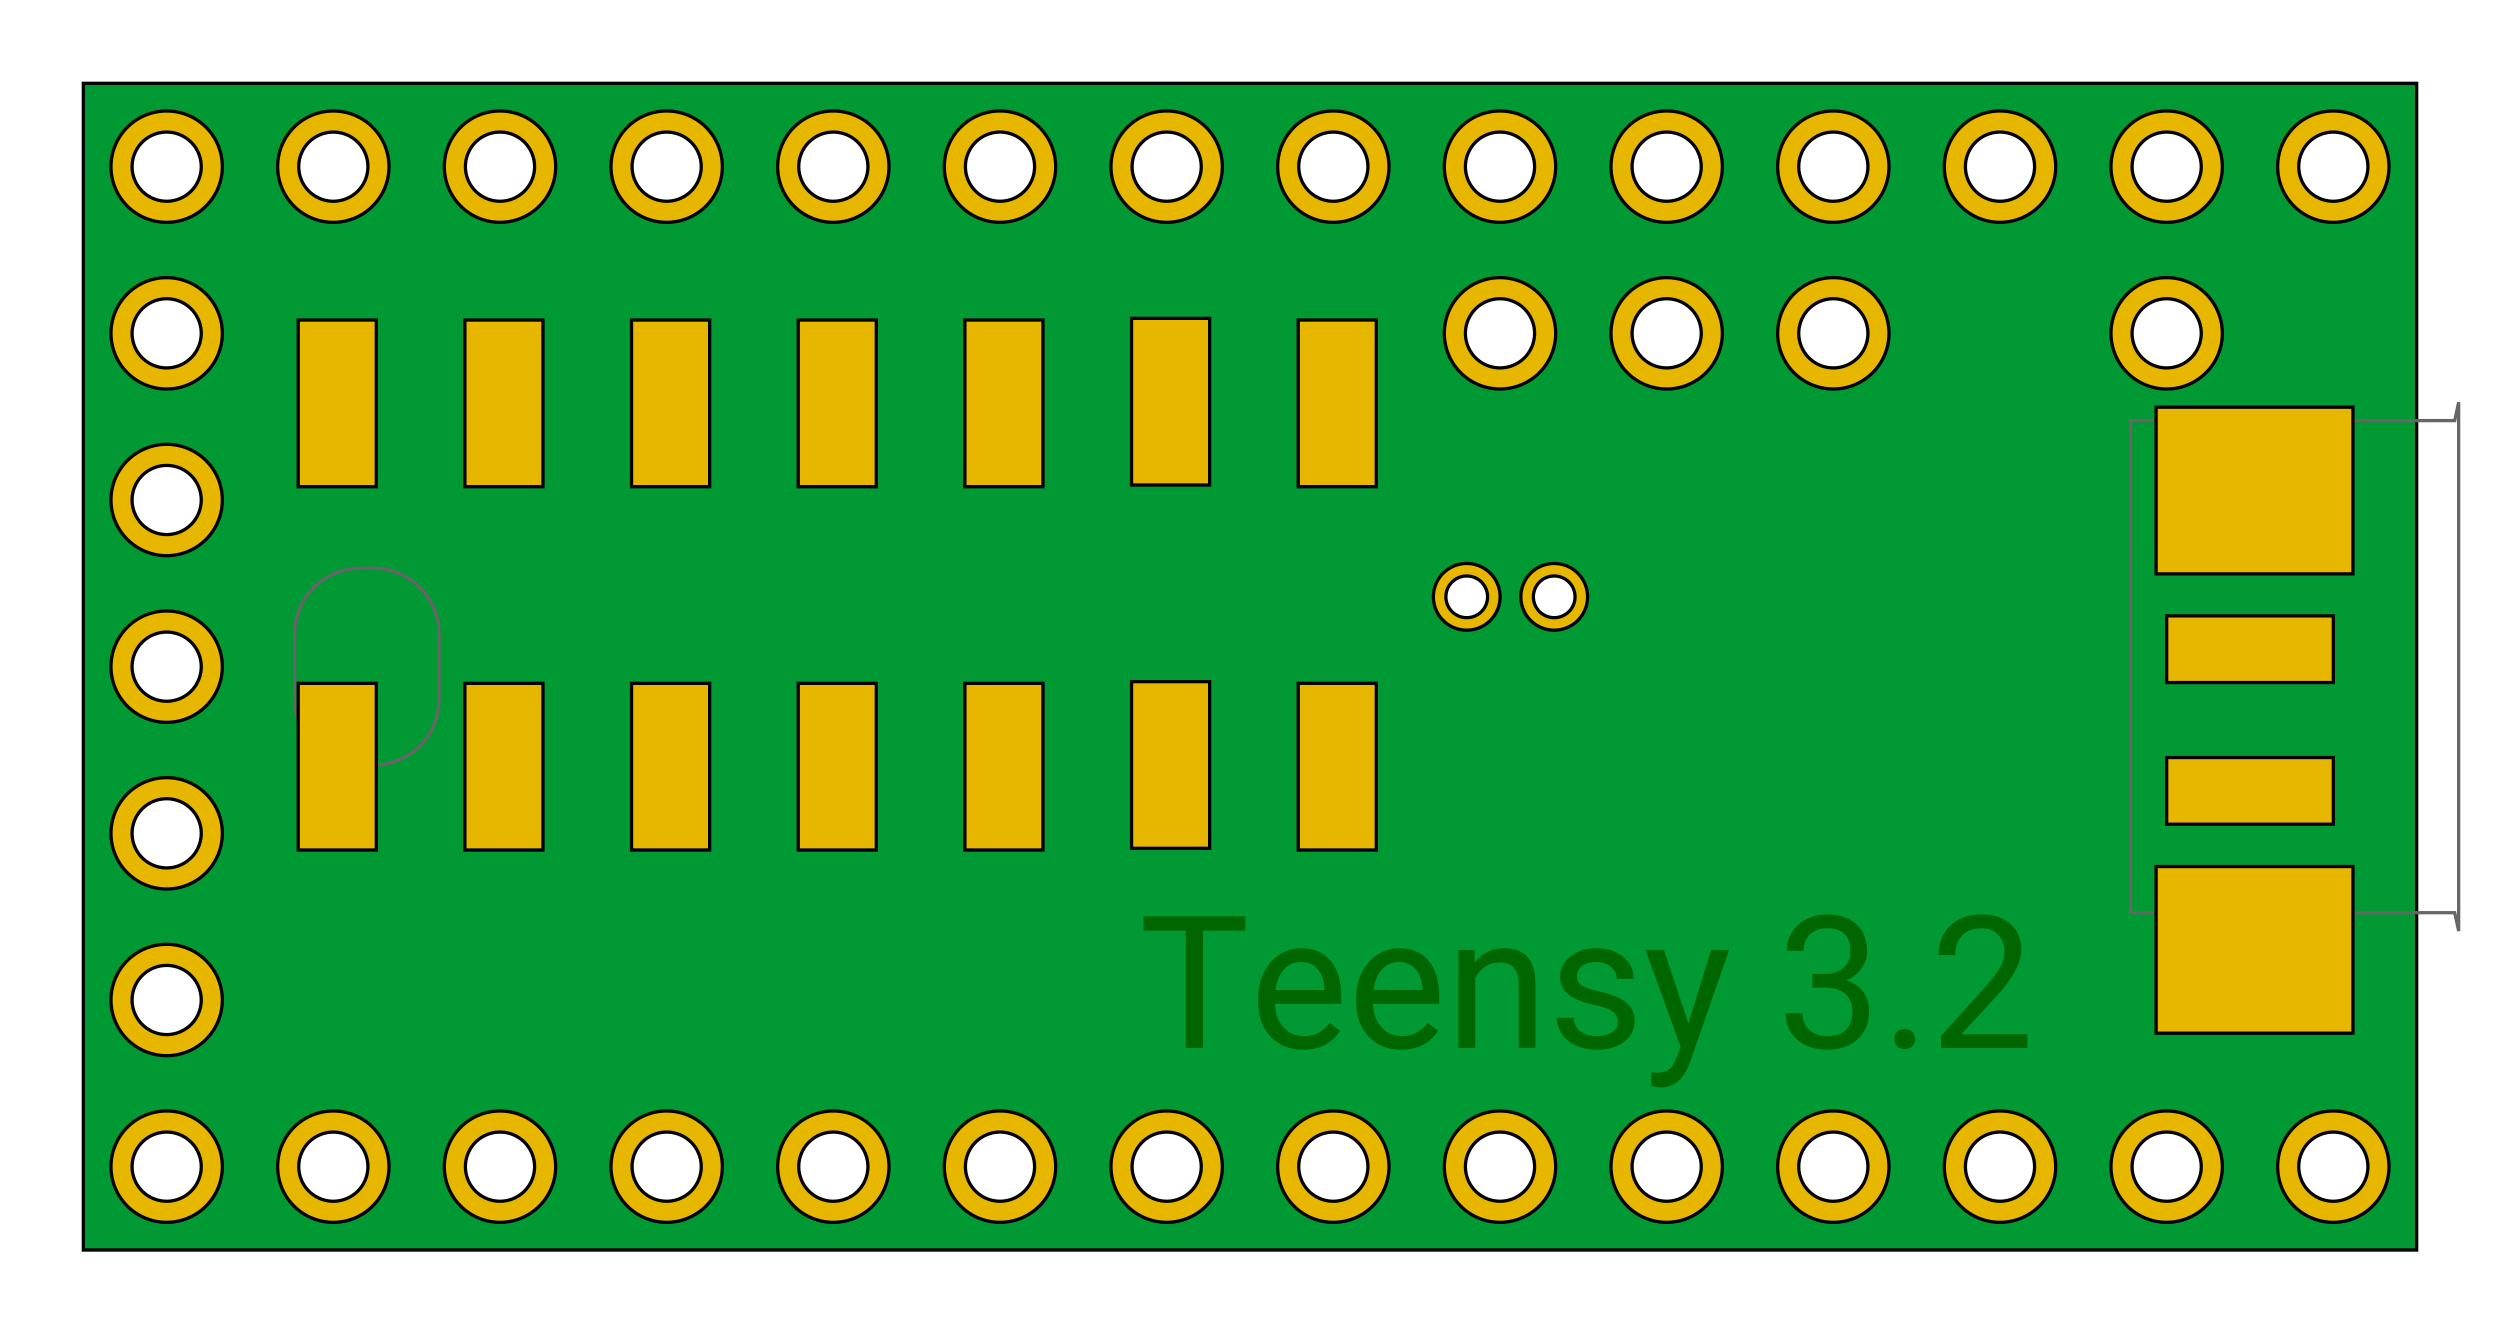
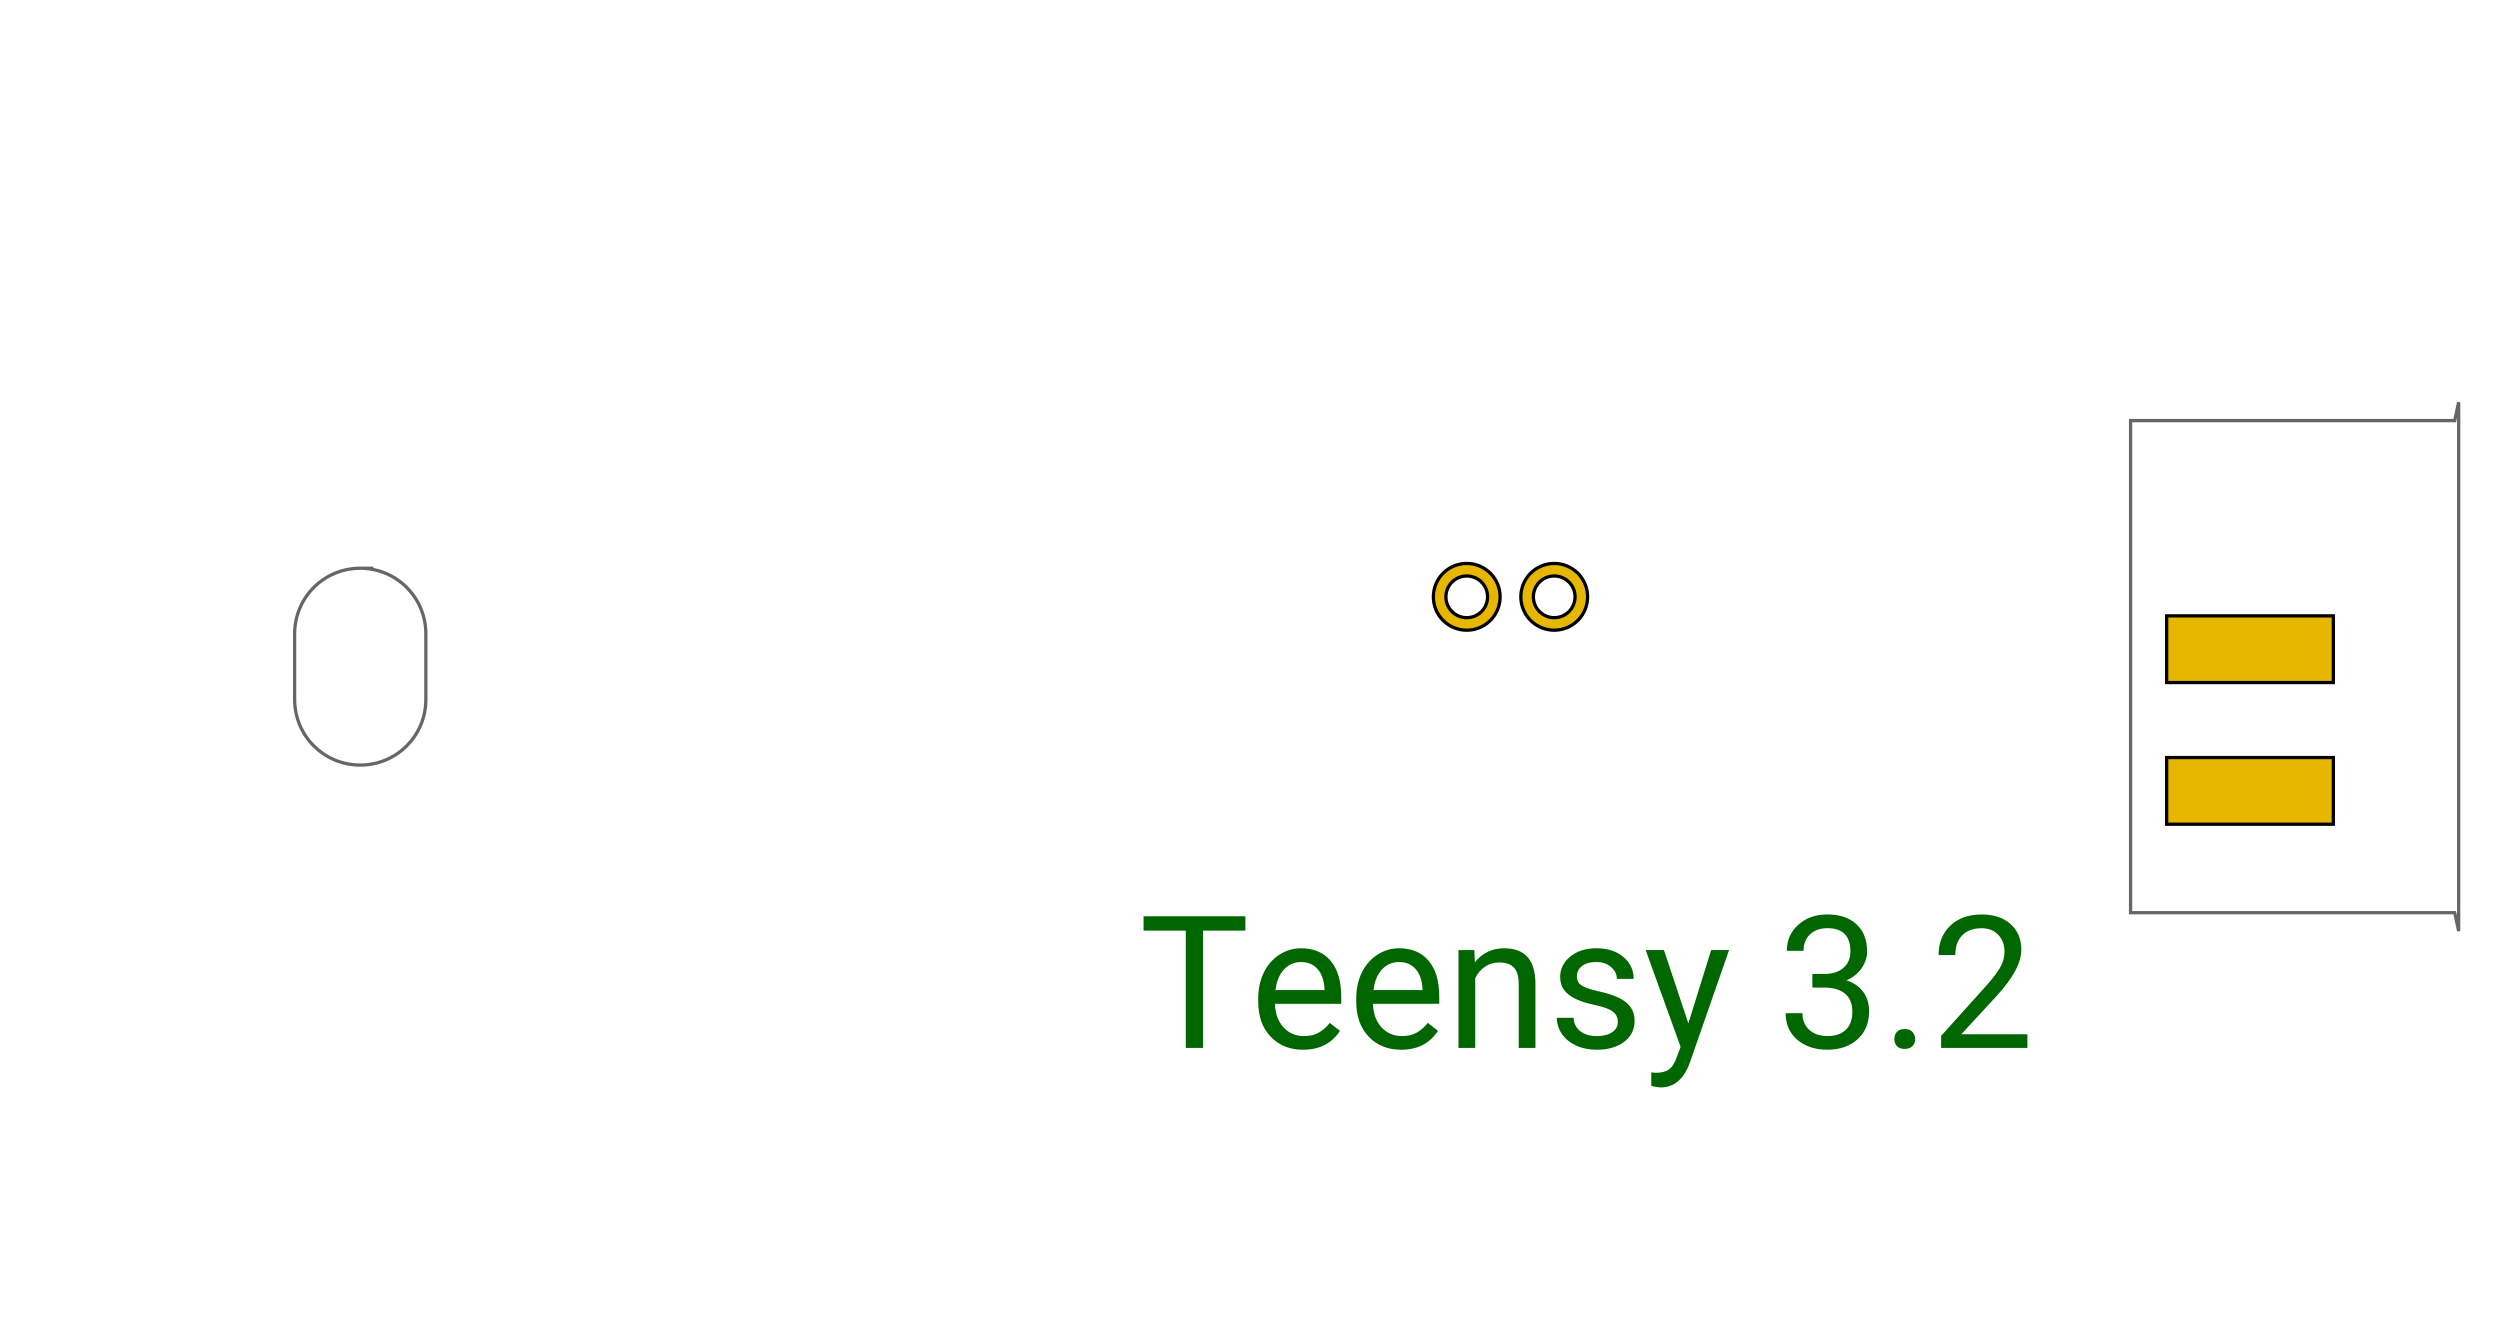
<svg xmlns="http://www.w3.org/2000/svg" xmlns:ns1="http://www.inkscape.org/namespaces/inkscape" xmlns:ns2="http://sodipodi.sourceforge.net/DTD/sodipodi-0.dtd" width="38.1mm" height="20.32mm" viewBox="0 0 135 72" id="svg2" version="1.1" ns1:version="0.91 r13725" ns2:docname="teensy-3.2-layout.inkscape.svg">
  <defs id="defs4" />
  <ns2:namedview id="base" pagecolor="#ffffff" bordercolor="#666666" borderopacity="1.0" ns1:pageopacity="0.0" ns1:pageshadow="2" ns1:zoom="8" ns1:cx="52.107984" ns1:cy="24.92736" ns1:document-units="mm" ns1:current-layer="layer1" showgrid="true" borderlayer="true" ns1:object-paths="true" ns1:object-nodes="true" ns1:snap-smooth-nodes="true" ns1:snap-bbox="true" ns1:snap-bbox-midpoints="false" ns1:snap-global="true" ns1:snap-nodes="false" ns1:snap-object-midpoints="true" ns1:snap-others="false" ns1:window-width="1920" ns1:window-height="1024" ns1:window-x="0" ns1:window-y="0" ns1:window-maximized="1">
    <ns1:grid type="xygrid" id="grid4136" spacingx="0.9" spacingy="0.9" empspacing="10" units="mm" />
  </ns2:namedview>
  <g ns1:label="Layer 1" ns1:groupmode="layer" id="layer1">
-     <path style="opacity:1;fill:#009933;fill-opacity:1;fill-rule:evenodd;stroke:#000000;stroke-width:0.177;stroke-linecap:butt;stroke-linejoin:miter;stroke-miterlimit:4;stroke-dasharray:none;stroke-dashoffset:0.709;stroke-opacity:1" d="m 130.5,4.5 0,63 -126,0 0,-63 126,0 z m -3.6,1.799 -1.801,0 -1.799,1.801 0,1.801 1.799,1.799 1.801,0 1.799,-1.799 0,-1.801 -1.799,-1.801 z m -9,0 -1.801,0 -1.799,1.801 0,1.801 1.799,1.799 1.801,0 1.799,-1.799 0,-1.801 -1.799,-1.801 z m -9,0 -1.801,0 -1.799,1.801 0,1.801 1.799,1.799 1.801,0 1.799,-1.799 0,-1.801 -1.799,-1.801 z m -9,0 -1.801,0 -1.799,1.801 0,1.801 1.799,1.799 1.801,0 1.799,-1.799 0,-1.801 -1.799,-1.801 z m -9,0 -1.801,0 -1.799,1.801 0,1.801 1.799,1.799 1.801,0 1.799,-1.799 0,-1.801 -1.799,-1.801 z m -9,0 -1.801,0 -1.799,1.801 0,1.801 1.799,1.799 1.801,0 1.799,-1.799 0,-1.801 -1.799,-1.801 z m -9,0 -1.801,0 -1.799,1.801 0,1.801 1.799,1.799 1.801,0 1.799,-1.799 0,-1.801 -1.799,-1.801 z m -9,0 -1.801,0 -1.799,1.801 0,1.801 1.799,1.799 1.801,0 1.799,-1.799 0,-1.801 -1.799,-1.801 z m -9,0 -1.801,0 -1.799,1.801 0,1.801 1.799,1.799 1.801,0 1.799,-1.799 0,-1.801 -1.799,-1.801 z m -9,0 -1.801,0 -1.799,1.801 0,1.801 1.799,1.799 1.801,0 1.799,-1.799 0,-1.801 -1.799,-1.801 z m -9,0 -1.801,0 -1.799,1.801 0,1.801 1.799,1.799 1.801,0 1.799,-1.799 0,-1.801 -1.799,-1.801 z m -9,0 -1.801,0 -1.799,1.801 0,1.801 1.799,1.799 1.801,0 1.799,-1.799 0,-1.801 -1.799,-1.801 z m -9,0 -1.801,0 -1.799,1.801 0,1.801 1.799,1.799 1.801,0 1.799,-1.799 0,-1.801 -1.799,-1.801 z m -9,0 -1.801,0 -1.799,1.801 0,1.801 1.799,1.799 1.801,0 1.799,-1.799 0,-1.801 -1.799,-1.801 z m 108,9 -1.801,0 -1.799,1.801 0,1.801 1.799,1.799 1.801,0 1.799,-1.799 0,-1.801 -1.799,-1.801 z m -18,0 -1.801,0 -1.799,1.801 0,1.801 1.799,1.799 1.801,0 1.799,-1.799 0,-1.801 -1.799,-1.801 z m -9,0 -1.801,0 -1.799,1.801 0,1.801 1.799,1.799 1.801,0 1.799,-1.799 0,-1.801 -1.799,-1.801 z m -9,0 -1.801,0 -1.799,1.801 0,1.801 1.799,1.799 1.801,0 1.799,-1.799 0,-1.801 -1.799,-1.801 z m -72,0 -1.801,0 -1.799,1.801 0,1.801 1.799,1.799 1.801,0 1.799,-1.799 0,-1.801 -1.799,-1.801 z m 0,9 -1.801,0 -1.799,1.801 0,1.801 1.799,1.799 1.801,0 1.799,-1.799 0,-1.801 -1.799,-1.801 z m 74.111,6.422 -1.416,0.709 0,1.594 1.416,0.709 1.24,-0.709 0,-1.594 -1.24,-0.709 z m -4.711,0 -1.418,0.709 0,1.594 1.418,0.709 1.238,-0.709 0,-1.594 -1.238,-0.709 z m -69.4,2.578 -1.801,0 -1.799,1.801 0,1.801 1.799,1.799 1.801,0 1.799,-1.799 0,-1.801 -1.799,-1.801 z m 0,9 -1.801,0 -1.799,1.801 0,1.801 1.799,1.799 1.801,0 1.799,-1.799 0,-1.801 -1.799,-1.801 z m 0,9 -1.801,0 -1.799,1.801 0,1.801 1.799,1.799 1.801,0 1.799,-1.799 0,-1.801 -1.799,-1.801 z m 117,9 -1.801,0 -1.799,1.801 0,1.801 1.799,1.799 1.801,0 1.799,-1.799 0,-1.801 -1.799,-1.801 z m -9,0 -1.801,0 -1.799,1.801 0,1.801 1.799,1.799 1.801,0 1.799,-1.799 0,-1.801 -1.799,-1.801 z m -9,0 -1.801,0 -1.799,1.801 0,1.801 1.799,1.799 1.801,0 1.799,-1.799 0,-1.801 -1.799,-1.801 z m -9,0 -1.801,0 -1.799,1.801 0,1.801 1.799,1.799 1.801,0 1.799,-1.799 0,-1.801 -1.799,-1.801 z m -9,0 -1.801,0 -1.799,1.801 0,1.801 1.799,1.799 1.801,0 1.799,-1.799 0,-1.801 -1.799,-1.801 z m -9,0 -1.801,0 -1.799,1.801 0,1.801 1.799,1.799 1.801,0 1.799,-1.799 0,-1.801 -1.799,-1.801 z m -9,0 -1.801,0 -1.799,1.801 0,1.801 1.799,1.799 1.801,0 1.799,-1.799 0,-1.801 -1.799,-1.801 z m -9,0 -1.801,0 -1.799,1.801 0,1.801 1.799,1.799 1.801,0 1.799,-1.799 0,-1.801 -1.799,-1.801 z m -9,0 -1.801,0 -1.799,1.801 0,1.801 1.799,1.799 1.801,0 1.799,-1.799 0,-1.801 -1.799,-1.801 z m -9,0 -1.801,0 -1.799,1.801 0,1.801 1.799,1.799 1.801,0 1.799,-1.799 0,-1.801 -1.799,-1.801 z m -9,0 -1.801,0 -1.799,1.801 0,1.801 1.799,1.799 1.801,0 1.799,-1.799 0,-1.801 -1.799,-1.801 z m -9,0 -1.801,0 -1.799,1.801 0,1.801 1.799,1.799 1.801,0 1.799,-1.799 0,-1.801 -1.799,-1.801 z m -9,0 -1.801,0 -1.799,1.801 0,1.801 1.799,1.799 1.801,0 1.799,-1.799 0,-1.801 -1.799,-1.801 z m -9,0 -1.801,0 -1.799,1.801 0,1.801 1.799,1.799 1.801,0 1.799,-1.799 0,-1.801 -1.799,-1.801 z" id="rect4138" ns1:connector-curvature="0" />
-     <path id="rect4650" style="opacity:1;fill:none;fill-opacity:1;fill-rule:evenodd;stroke:#666666;stroke-width:0.177;stroke-linecap:butt;stroke-linejoin:miter;stroke-miterlimit:4;stroke-dasharray:none;stroke-dashoffset:0;stroke-opacity:1" d="m 132.768,21.72 -0.213,0.992 -17.504,0 0,26.575 17.504,0 0.213,0.992 z m -112.606,8.965 -0.709,0 c -1.963,0 -3.543,1.58 -3.543,3.543 l 0,3.543 c 0,1.963 1.58,3.543 3.543,3.543 l 0.709,0 c 1.963,0 3.543,-1.58 3.543,-3.543 l 0,-3.543 c 0,-1.963 -1.58,-3.543 -3.543,-3.543 z" />
-     <path id="rect4653-5-5" style="opacity:1;fill:#e7b700;fill-opacity:1;fill-rule:evenodd;stroke:#000000;stroke-width:0.177;stroke-linecap:butt;stroke-linejoin:miter;stroke-miterlimit:4;stroke-dasharray:none;stroke-dashoffset:0;stroke-opacity:1" d="m 74.321,36.899 -4.217,0 0,9 4.217,0 z m 0,-19.618 -4.217,0 0,9 4.217,0 z m -9,19.528 -4.217,0 0,9 4.217,0 z m 0,-19.618 -4.217,0 0,9 4.217,0 z m -9,19.709 -4.217,0 0,9 4.217,0 z m 0,-19.618 -4.217,0 0,9 4.217,0 z m -9,19.618 -4.217,0 0,9 4.217,0 z m 0,-19.618 -4.217,0 0,9 4.217,0 z m -9,19.618 -4.217,0 0,9 4.217,0 z m 0,-19.618 -4.217,0 0,9 4.217,0 z m -9,19.618 -4.217,0 0,9 4.217,0 z m 0,-19.618 -4.217,0 0,9 4.217,0 z m -9,19.618 -4.217,0 0,9 4.217,0 z m 0,-19.618 -4.217,0 0,9 4.217,0 z" ns1:connector-curvature="0" ns2:nodetypes="cccccccccccccccccccccccccccccccccccccccccccccccccccccccccccccccccccccc" />
+     <path id="rect4650" style="opacity:1;fill:none;fill-opacity:1;fill-rule:evenodd;stroke:#666666;stroke-width:0.177;stroke-linecap:butt;stroke-linejoin:miter;stroke-miterlimit:4;stroke-dasharray:none;stroke-dashoffset:0;stroke-opacity:1" d="m 132.768,21.72 -0.213,0.992 -17.504,0 0,26.575 17.504,0 0.213,0.992 z m -112.606,8.965 -0.709,0 c -1.963,0 -3.543,1.58 -3.543,3.543 l 0,3.543 c 0,1.963 1.58,3.543 3.543,3.543 c 1.963,0 3.543,-1.58 3.543,-3.543 l 0,-3.543 c 0,-1.963 -1.58,-3.543 -3.543,-3.543 z" />
    <path id="path4719-3" style="opacity:1;fill:#e7b700;fill-opacity:1;fill-rule:evenodd;stroke:#000000;stroke-width:0.177;stroke-linecap:butt;stroke-linejoin:miter;stroke-miterlimit:4;stroke-dasharray:none;stroke-dashoffset:0;stroke-opacity:1" d="m 79.204,30.428 a 1.8,1.8 0 0 1 1.801,1.801 1.8,1.8 0 0 1 -1.801,1.801 1.8,1.8 0 0 1 -1.801,-1.801 1.8,1.8 0 0 1 1.801,-1.801 z m 0,0.676 a 1.125,1.125 0 0 0 -1.125,1.125 1.125,1.125 0 0 0 1.125,1.125 1.125,1.125 0 0 0 1.125,-1.125 1.125,1.125 0 0 0 -1.125,-1.125 z m 4.724,-0.676 a 1.8,1.8 0 0 1 1.801,1.801 1.8,1.8 0 0 1 -1.801,1.801 1.8,1.8 0 0 1 -1.801,-1.801 1.8,1.8 0 0 1 1.801,-1.801 z m 0,0.676 a 1.125,1.125 0 0 0 -1.125,1.125 1.125,1.125 0 0 0 1.125,1.125 1.125,1.125 0 0 0 1.125,-1.125 1.125,1.125 0 0 0 -1.125,-1.125 z" ns1:connector-curvature="0" />
    <path id="rect4775-4" style="opacity:1;fill:#e7b700;fill-opacity:1;fill-rule:evenodd;stroke:#000000;stroke-width:0.177;stroke-linecap:butt;stroke-linejoin:miter;stroke-miterlimit:4;stroke-dasharray:none;stroke-dashoffset:0;stroke-opacity:1" d="m 126,33.257 -9,0 0,3.6 9,0 z m 0,7.65 -9,0 0,3.6 9,0 z" ns1:connector-curvature="0" />
    <path id="path4818" style="font-style:normal;font-variant:normal;font-weight:normal;font-stretch:normal;font-size:10px;line-height:125%;font-family:Roboto;-inkscape-font-specification:Roboto;text-align:start;letter-spacing:0px;word-spacing:0px;text-anchor:start;fill:#006600;fill-opacity:1;stroke:none;stroke-width:1px;stroke-linecap:butt;stroke-linejoin:miter;stroke-opacity:1" d="m 109.478,56.588 -4.658,0 0,-0.649 2.461,-2.734 q 0.547,-0.62 0.752,-1.006 0.21,-0.391 0.21,-0.806 0,-0.557 -0.337,-0.913 -0.337,-0.356 -0.898,-0.356 -0.674,0 -1.05,0.386 -0.371,0.381 -0.371,1.064 l -0.903,0 q 0,-0.981 0.63,-1.587 0.635,-0.605 1.694,-0.605 0.991,0 1.567,0.522 0.576,0.518 0.576,1.382 0,1.05 -1.338,2.5 l -1.904,2.065 3.569,0 0,0.737 z m -7.183,-0.474 q 0,-0.234 0.137,-0.391 0.142,-0.156 0.42,-0.156 0.278,0 0.42,0.156 0.146,0.156 0.146,0.391 0,0.225 -0.146,0.376 -0.142,0.151 -0.42,0.151 -0.278,0 -0.42,-0.151 -0.137,-0.151 -0.137,-0.376 z m -4.424,-3.521 0.679,0 q 0.64,-0.01 1.006,-0.337 0.366,-0.327 0.366,-0.884 0,-1.25 -1.245,-1.25 -0.586,0 -0.938,0.337 -0.347,0.332 -0.347,0.884 l -0.903,0 q 0,-0.845 0.615,-1.401 0.62,-0.562 1.572,-0.562 1.006,0 1.577,0.532 0.571,0.532 0.571,1.479 0,0.464 -0.303,0.898 -0.298,0.435 -0.815,0.649 0.586,0.186 0.903,0.615 0.322,0.43 0.322,1.05 0,0.957 -0.625,1.519 -0.625,0.562 -1.626,0.562 -1.001,0 -1.631,-0.542 -0.625,-0.542 -0.625,-1.431 l 0.908,0 q 0,0.562 0.366,0.898 0.366,0.337 0.981,0.337 0.654,0 1.001,-0.342 0.347,-0.342 0.347,-0.981 0,-0.62 -0.381,-0.952 -0.381,-0.332 -1.099,-0.342 l -0.679,0 0,-0.737 z m -6.699,2.671 1.23,-3.96 0.967,0 -2.124,6.099 q -0.493,1.318 -1.567,1.318 l -0.171,-0.015 -0.337,-0.063 0,-0.732 0.244,0.02 q 0.459,0 0.713,-0.186 0.259,-0.186 0.425,-0.679 l 0.2,-0.537 -1.885,-5.225 0.986,0 1.318,3.96 z m -3.809,-0.078 q 0,-0.366 -0.278,-0.566 -0.273,-0.205 -0.962,-0.352 -0.684,-0.146 -1.089,-0.352 -0.4,-0.205 -0.596,-0.488 -0.19,-0.283 -0.19,-0.674 0,-0.649 0.547,-1.099 0.552,-0.449 1.406,-0.449 0.898,0 1.455,0.464 0.562,0.464 0.562,1.187 l -0.908,0 q 0,-0.371 -0.317,-0.64 -0.312,-0.269 -0.791,-0.269 -0.493,0 -0.771,0.215 -0.278,0.215 -0.278,0.562 0,0.327 0.259,0.493 0.259,0.166 0.933,0.317 0.679,0.151 1.099,0.361 0.42,0.21 0.62,0.508 0.205,0.293 0.205,0.718 0,0.708 -0.566,1.138 -0.566,0.425 -1.47,0.425 -0.635,0 -1.123,-0.225 -0.488,-0.225 -0.767,-0.625 -0.273,-0.405 -0.273,-0.874 l 0.903,0 q 0.024,0.454 0.361,0.723 0.342,0.264 0.898,0.264 0.513,0 0.82,-0.205 0.312,-0.21 0.312,-0.557 z m -7.749,-3.882 0.029,0.664 q 0.605,-0.762 1.582,-0.762 1.675,0 1.689,1.89 l 0,3.491 -0.903,0 0,-3.496 q -0.005,-0.571 -0.264,-0.845 -0.254,-0.273 -0.796,-0.273 -0.439,0 -0.771,0.234 -0.332,0.234 -0.518,0.615 l 0,3.765 -0.903,0 0,-5.283 0.854,0 z m -3.955,5.381 q -1.074,0 -1.748,-0.703 -0.674,-0.708 -0.674,-1.89 l 0,-0.166 q 0,-0.786 0.298,-1.401 0.303,-0.62 0.84,-0.967 0.542,-0.352 1.172,-0.352 1.03,0 1.602,0.679 0.571,0.679 0.571,1.943 l 0,0.376 -3.579,0 q 0.02,0.781 0.454,1.265 0.439,0.479 1.113,0.479 0.479,0 0.811,-0.195 0.332,-0.195 0.581,-0.518 l 0.552,0.43 q -0.664,1.021 -1.992,1.021 z m -0.112,-4.736 q -0.547,0 -0.918,0.4 -0.371,0.396 -0.459,1.113 l 2.646,0 0,-0.068 q -0.039,-0.688 -0.371,-1.064 -0.332,-0.381 -0.898,-0.381 z M 70.366,56.686 q -1.074,0 -1.748,-0.703 -0.674,-0.708 -0.674,-1.89 l 0,-0.166 q 0,-0.786 0.298,-1.401 0.303,-0.62 0.84,-0.967 0.542,-0.352 1.172,-0.352 1.03,0 1.602,0.679 0.571,0.679 0.571,1.943 l 0,0.376 -3.579,0 q 0.02,0.781 0.454,1.265 0.439,0.479 1.113,0.479 0.479,0 0.811,-0.195 0.332,-0.195 0.581,-0.518 l 0.552,0.43 Q 71.695,56.686 70.366,56.686 Z m -0.112,-4.736 q -0.547,0 -0.918,0.4 -0.371,0.396 -0.459,1.113 l 2.646,0 0,-0.068 q -0.039,-0.688 -0.371,-1.064 -0.332,-0.381 -0.898,-0.381 z m -3.003,-1.699 -2.285,0 0,6.338 -0.933,0 0,-6.338 -2.28,0 0,-0.771 5.498,0 0,0.771 z" />
-     <path id="rect4830-4" style="opacity:1;fill:#e7b700;fill-opacity:1;fill-rule:evenodd;stroke:#000000;stroke-width:0.177;stroke-linecap:butt;stroke-linejoin:miter;stroke-miterlimit:4;stroke-dasharray:none;stroke-dashoffset:0;stroke-opacity:1" d="m 116.43,21.989 10.63,0 0,9 -10.63,0 z m 1e-5,24.803 10.63,0 0,9 -10.63,0 z" ns1:connector-curvature="0" />
-     <path id="path4943-62" style="opacity:1;fill:#e7b700;fill-opacity:1;fill-rule:evenodd;stroke:#000000;stroke-width:0.177;stroke-linecap:butt;stroke-linejoin:miter;stroke-miterlimit:4;stroke-dasharray:none;stroke-dashoffset:0;stroke-opacity:1" d="m 126,59.994 a 3.005,3.005 0 0 0 -3.006,3.006 3.005,3.005 0 0 0 3.006,3.006 3.005,3.005 0 0 0 3.006,-3.006 3.005,3.005 0 0 0 -3.006,-3.006 z m 0,1.139 a 1.867,1.867 0 0 1 1.867,1.867 1.867,1.867 0 0 1 -1.867,1.867 1.867,1.867 0 0 1 -1.867,-1.867 1.867,1.867 0 0 1 1.867,-1.867 z m -9,-1.139 a 3.005,3.005 0 0 0 -3.006,3.006 3.005,3.005 0 0 0 3.006,3.006 3.005,3.005 0 0 0 3.006,-3.006 3.005,3.005 0 0 0 -3.006,-3.006 z m 0,1.139 a 1.867,1.867 0 0 1 1.867,1.867 1.867,1.867 0 0 1 -1.867,1.867 1.867,1.867 0 0 1 -1.867,-1.867 1.867,1.867 0 0 1 1.867,-1.867 z m -9,-1.139 a 3.005,3.005 0 0 0 -3.006,3.006 3.005,3.005 0 0 0 3.006,3.006 3.005,3.005 0 0 0 3.006,-3.006 3.005,3.005 0 0 0 -3.006,-3.006 z m 0,1.139 a 1.867,1.867 0 0 1 1.867,1.867 1.867,1.867 0 0 1 -1.867,1.867 1.867,1.867 0 0 1 -1.867,-1.867 1.867,1.867 0 0 1 1.867,-1.867 z m -9,-1.139 a 3.005,3.005 0 0 0 -3.006,3.006 3.005,3.005 0 0 0 3.006,3.006 3.005,3.005 0 0 0 3.006,-3.006 3.005,3.005 0 0 0 -3.006,-3.006 z m 0,1.139 a 1.867,1.867 0 0 1 1.867,1.867 1.867,1.867 0 0 1 -1.867,1.867 1.867,1.867 0 0 1 -1.867,-1.867 1.867,1.867 0 0 1 1.867,-1.867 z m -9,-1.139 a 3.005,3.005 0 0 0 -3.006,3.006 3.005,3.005 0 0 0 3.006,3.006 3.005,3.005 0 0 0 3.006,-3.006 3.005,3.005 0 0 0 -3.006,-3.006 z m 0,1.139 a 1.867,1.867 0 0 1 1.867,1.867 1.867,1.867 0 0 1 -1.867,1.867 1.867,1.867 0 0 1 -1.867,-1.867 1.867,1.867 0 0 1 1.867,-1.867 z m -9,-1.139 a 3.005,3.005 0 0 0 -3.006,3.006 3.005,3.005 0 0 0 3.006,3.006 3.005,3.005 0 0 0 3.006,-3.006 3.005,3.005 0 0 0 -3.006,-3.006 z m 0,1.139 a 1.867,1.867 0 0 1 1.867,1.867 1.867,1.867 0 0 1 -1.867,1.867 1.867,1.867 0 0 1 -1.867,-1.867 1.867,1.867 0 0 1 1.867,-1.867 z m -9,-1.139 a 3.005,3.005 0 0 0 -3.006,3.006 3.005,3.005 0 0 0 3.006,3.006 3.005,3.005 0 0 0 3.006,-3.006 3.005,3.005 0 0 0 -3.006,-3.006 z m 0,1.139 a 1.867,1.867 0 0 1 1.867,1.867 1.867,1.867 0 0 1 -1.867,1.867 1.867,1.867 0 0 1 -1.867,-1.867 1.867,1.867 0 0 1 1.867,-1.867 z m -9,-1.139 a 3.005,3.005 0 0 0 -3.006,3.006 3.005,3.005 0 0 0 3.006,3.006 3.005,3.005 0 0 0 3.006,-3.006 3.005,3.005 0 0 0 -3.006,-3.006 z m 0,1.139 a 1.867,1.867 0 0 1 1.867,1.867 1.867,1.867 0 0 1 -1.867,1.867 1.867,1.867 0 0 1 -1.867,-1.867 1.867,1.867 0 0 1 1.867,-1.867 z m -9,-1.139 a 3.005,3.005 0 0 0 -3.006,3.006 3.005,3.005 0 0 0 3.006,3.006 3.005,3.005 0 0 0 3.006,-3.006 3.005,3.005 0 0 0 -3.006,-3.006 z m 0,1.139 a 1.867,1.867 0 0 1 1.867,1.867 1.867,1.867 0 0 1 -1.867,1.867 1.867,1.867 0 0 1 -1.867,-1.867 1.867,1.867 0 0 1 1.867,-1.867 z m -9,-1.139 a 3.005,3.005 0 0 0 -3.006,3.006 3.005,3.005 0 0 0 3.006,3.006 3.005,3.005 0 0 0 3.006,-3.006 3.005,3.005 0 0 0 -3.006,-3.006 z m 0,1.139 a 1.867,1.867 0 0 1 1.867,1.867 1.867,1.867 0 0 1 -1.867,1.867 1.867,1.867 0 0 1 -1.867,-1.867 1.867,1.867 0 0 1 1.867,-1.867 z m -9,-1.139 a 3.005,3.005 0 0 0 -3.006,3.006 3.005,3.005 0 0 0 3.006,3.006 3.005,3.005 0 0 0 3.006,-3.006 3.005,3.005 0 0 0 -3.006,-3.006 z m 0,1.139 a 1.867,1.867 0 0 1 1.867,1.867 1.867,1.867 0 0 1 -1.867,1.867 1.867,1.867 0 0 1 -1.867,-1.867 1.867,1.867 0 0 1 1.867,-1.867 z m -9,-1.139 a 3.005,3.005 0 0 0 -3.006,3.006 3.005,3.005 0 0 0 3.006,3.006 3.005,3.005 0 0 0 3.006,-3.006 3.005,3.005 0 0 0 -3.006,-3.006 z m 0,1.139 a 1.867,1.867 0 0 1 1.867,1.867 1.867,1.867 0 0 1 -1.867,1.867 1.867,1.867 0 0 1 -1.867,-1.867 1.867,1.867 0 0 1 1.867,-1.867 z m -9,-1.139 a 3.005,3.005 0 0 0 -3.006,3.006 3.005,3.005 0 0 0 3.006,3.006 3.005,3.005 0 0 0 3.006,-3.006 3.005,3.005 0 0 0 -3.006,-3.006 z m 0,1.139 a 1.867,1.867 0 0 1 1.867,1.867 1.867,1.867 0 0 1 -1.867,1.867 1.867,1.867 0 0 1 -1.867,-1.867 1.867,1.867 0 0 1 1.867,-1.867 z M 9,59.994 a 3.005,3.005 0 0 0 -3.006,3.006 3.005,3.005 0 0 0 3.006,3.006 3.005,3.005 0 0 0 3.006,-3.006 3.005,3.005 0 0 0 -3.006,-3.006 z m 0,1.139 a 1.867,1.867 0 0 1 1.867,1.867 1.867,1.867 0 0 1 -1.867,1.867 1.867,1.867 0 0 1 -1.867,-1.867 1.867,1.867 0 0 1 1.867,-1.867 z m 0,-10.139 a 3.005,3.005 0 0 0 -3.006,3.006 3.005,3.005 0 0 0 3.006,3.006 3.005,3.005 0 0 0 3.006,-3.006 3.005,3.005 0 0 0 -3.006,-3.006 z m 0,1.139 a 1.867,1.867 0 0 1 1.867,1.867 1.867,1.867 0 0 1 -1.867,1.867 1.867,1.867 0 0 1 -1.867,-1.867 1.867,1.867 0 0 1 1.867,-1.867 z m 0,-10.139 a 3.005,3.005 0 0 0 -3.006,3.006 3.005,3.005 0 0 0 3.006,3.006 3.005,3.005 0 0 0 3.006,-3.006 3.005,3.005 0 0 0 -3.006,-3.006 z m 0,1.139 a 1.867,1.867 0 0 1 1.867,1.867 1.867,1.867 0 0 1 -1.867,1.867 1.867,1.867 0 0 1 -1.867,-1.867 1.867,1.867 0 0 1 1.867,-1.867 z m 0,-10.139 a 3.005,3.005 0 0 0 -3.006,3.006 3.005,3.005 0 0 0 3.006,3.006 3.005,3.005 0 0 0 3.006,-3.006 3.005,3.005 0 0 0 -3.006,-3.006 z m 0,1.139 a 1.867,1.867 0 0 1 1.867,1.867 1.867,1.867 0 0 1 -1.867,1.867 1.867,1.867 0 0 1 -1.867,-1.867 1.867,1.867 0 0 1 1.867,-1.867 z m 0,-10.139 a 3.005,3.005 0 0 0 -3.006,3.006 3.005,3.005 0 0 0 3.006,3.006 3.005,3.005 0 0 0 3.006,-3.006 3.005,3.005 0 0 0 -3.006,-3.006 z m 0,1.139 a 1.867,1.867 0 0 1 1.867,1.867 1.867,1.867 0 0 1 -1.867,1.867 1.867,1.867 0 0 1 -1.867,-1.867 1.867,1.867 0 0 1 1.867,-1.867 z m 0,-10.139 a 3.005,3.005 0 0 0 -3.006,3.006 3.005,3.005 0 0 0 3.006,3.006 3.005,3.005 0 0 0 3.006,-3.006 3.005,3.005 0 0 0 -3.006,-3.006 z m 0,1.139 a 1.867,1.867 0 0 1 1.867,1.867 1.867,1.867 0 0 1 -1.867,1.867 1.867,1.867 0 0 1 -1.867,-1.867 1.867,1.867 0 0 1 1.867,-1.867 z M 81,14.994 a 3.005,3.005 0 0 0 -3.006,3.006 3.005,3.005 0 0 0 3.006,3.006 3.005,3.005 0 0 0 3.006,-3.006 3.005,3.005 0 0 0 -3.006,-3.006 z m 0,1.139 a 1.867,1.867 0 0 1 1.867,1.867 1.867,1.867 0 0 1 -1.867,1.867 1.867,1.867 0 0 1 -1.867,-1.867 1.867,1.867 0 0 1 1.867,-1.867 z m 9,-1.139 a 3.005,3.005 0 0 0 -3.006,3.006 3.005,3.005 0 0 0 3.006,3.006 3.005,3.005 0 0 0 3.006,-3.006 3.005,3.005 0 0 0 -3.006,-3.006 z m 0,1.139 a 1.867,1.867 0 0 1 1.867,1.867 1.867,1.867 0 0 1 -1.867,1.867 1.867,1.867 0 0 1 -1.867,-1.867 1.867,1.867 0 0 1 1.867,-1.867 z m 9,-1.139 a 3.005,3.005 0 0 0 -3.006,3.006 3.005,3.005 0 0 0 3.006,3.006 3.005,3.005 0 0 0 3.006,-3.006 3.005,3.005 0 0 0 -3.006,-3.006 z m 0,1.139 a 1.867,1.867 0 0 1 1.867,1.867 1.867,1.867 0 0 1 -1.867,1.867 1.867,1.867 0 0 1 -1.867,-1.867 1.867,1.867 0 0 1 1.867,-1.867 z M 117,14.994 a 3.005,3.005 0 0 0 -3.006,3.006 3.005,3.005 0 0 0 3.006,3.006 3.005,3.005 0 0 0 3.006,-3.006 3.005,3.005 0 0 0 -3.006,-3.006 z m 0,1.139 a 1.867,1.867 0 0 1 1.867,1.867 1.867,1.867 0 0 1 -1.867,1.867 1.867,1.867 0 0 1 -1.867,-1.867 1.867,1.867 0 0 1 1.867,-1.867 z m 9,-10.139 a 3.005,3.005 0 0 0 -3.006,3.006 3.005,3.005 0 0 0 3.006,3.006 3.005,3.005 0 0 0 3.006,-3.006 3.005,3.005 0 0 0 -3.006,-3.006 z m 0,1.139 a 1.867,1.867 0 0 1 1.867,1.867 1.867,1.867 0 0 1 -1.867,1.867 1.867,1.867 0 0 1 -1.867,-1.867 1.867,1.867 0 0 1 1.867,-1.867 z m -9,-1.139 a 3.005,3.005 0 0 0 -3.006,3.006 3.005,3.005 0 0 0 3.006,3.006 3.005,3.005 0 0 0 3.006,-3.006 3.005,3.005 0 0 0 -3.006,-3.006 z m 0,1.139 a 1.867,1.867 0 0 1 1.867,1.867 1.867,1.867 0 0 1 -1.867,1.867 1.867,1.867 0 0 1 -1.867,-1.867 1.867,1.867 0 0 1 1.867,-1.867 z m -9,-1.139 a 3.005,3.005 0 0 0 -3.006,3.006 3.005,3.005 0 0 0 3.006,3.006 3.005,3.005 0 0 0 3.006,-3.006 3.005,3.005 0 0 0 -3.006,-3.006 z m 0,1.139 a 1.867,1.867 0 0 1 1.867,1.867 1.867,1.867 0 0 1 -1.867,1.867 1.867,1.867 0 0 1 -1.867,-1.867 1.867,1.867 0 0 1 1.867,-1.867 z M 99,5.994 a 3.005,3.005 0 0 0 -3.006,3.006 3.005,3.005 0 0 0 3.006,3.006 3.005,3.005 0 0 0 3.006,-3.006 3.005,3.005 0 0 0 -3.006,-3.006 z m 0,1.139 a 1.867,1.867 0 0 1 1.867,1.867 1.867,1.867 0 0 1 -1.867,1.867 1.867,1.867 0 0 1 -1.867,-1.867 1.867,1.867 0 0 1 1.867,-1.867 z m -9,-1.139 a 3.005,3.005 0 0 0 -3.006,3.006 3.005,3.005 0 0 0 3.006,3.006 3.005,3.005 0 0 0 3.006,-3.006 3.005,3.005 0 0 0 -3.006,-3.006 z m 0,1.139 a 1.867,1.867 0 0 1 1.867,1.867 1.867,1.867 0 0 1 -1.867,1.867 1.867,1.867 0 0 1 -1.867,-1.867 1.867,1.867 0 0 1 1.867,-1.867 z m -9,-1.139 a 3.005,3.005 0 0 0 -3.006,3.006 3.005,3.005 0 0 0 3.006,3.006 3.005,3.005 0 0 0 3.006,-3.006 3.005,3.005 0 0 0 -3.006,-3.006 z m 0,1.139 a 1.867,1.867 0 0 1 1.867,1.867 1.867,1.867 0 0 1 -1.867,1.867 1.867,1.867 0 0 1 -1.867,-1.867 1.867,1.867 0 0 1 1.867,-1.867 z m -9,-1.139 a 3.005,3.005 0 0 0 -3.006,3.006 3.005,3.005 0 0 0 3.006,3.006 3.005,3.005 0 0 0 3.006,-3.006 3.005,3.005 0 0 0 -3.006,-3.006 z m 0,1.139 a 1.867,1.867 0 0 1 1.867,1.867 1.867,1.867 0 0 1 -1.867,1.867 1.867,1.867 0 0 1 -1.867,-1.867 1.867,1.867 0 0 1 1.867,-1.867 z m -9,-1.139 a 3.005,3.005 0 0 0 -3.006,3.006 3.005,3.005 0 0 0 3.006,3.006 3.005,3.005 0 0 0 3.006,-3.006 3.005,3.005 0 0 0 -3.006,-3.006 z m 0,1.139 a 1.867,1.867 0 0 1 1.867,1.867 1.867,1.867 0 0 1 -1.867,1.867 1.867,1.867 0 0 1 -1.867,-1.867 1.867,1.867 0 0 1 1.867,-1.867 z m -9,-1.139 a 3.005,3.005 0 0 0 -3.006,3.006 3.005,3.005 0 0 0 3.006,3.006 3.005,3.005 0 0 0 3.006,-3.006 3.005,3.005 0 0 0 -3.006,-3.006 z m 0,1.139 a 1.867,1.867 0 0 1 1.867,1.867 1.867,1.867 0 0 1 -1.867,1.867 1.867,1.867 0 0 1 -1.867,-1.867 1.867,1.867 0 0 1 1.867,-1.867 z m -9,-1.139 a 3.005,3.005 0 0 0 -3.006,3.006 3.005,3.005 0 0 0 3.006,3.006 3.005,3.005 0 0 0 3.006,-3.006 3.005,3.005 0 0 0 -3.006,-3.006 z m 0,1.139 a 1.867,1.867 0 0 1 1.867,1.867 1.867,1.867 0 0 1 -1.867,1.867 1.867,1.867 0 0 1 -1.867,-1.867 1.867,1.867 0 0 1 1.867,-1.867 z m -9,-1.139 a 3.005,3.005 0 0 0 -3.006,3.006 3.005,3.005 0 0 0 3.006,3.006 3.005,3.005 0 0 0 3.006,-3.006 3.005,3.005 0 0 0 -3.006,-3.006 z m 0,1.139 a 1.867,1.867 0 0 1 1.867,1.867 1.867,1.867 0 0 1 -1.867,1.867 1.867,1.867 0 0 1 -1.867,-1.867 1.867,1.867 0 0 1 1.867,-1.867 z m -9,-1.139 a 3.005,3.005 0 0 0 -3.006,3.006 3.005,3.005 0 0 0 3.006,3.006 3.005,3.005 0 0 0 3.006,-3.006 3.005,3.005 0 0 0 -3.006,-3.006 z m 0,1.139 a 1.867,1.867 0 0 1 1.867,1.867 1.867,1.867 0 0 1 -1.867,1.867 1.867,1.867 0 0 1 -1.867,-1.867 1.867,1.867 0 0 1 1.867,-1.867 z m -9,-1.139 a 3.005,3.005 0 0 0 -3.006,3.006 3.005,3.005 0 0 0 3.006,3.006 3.005,3.005 0 0 0 3.006,-3.006 3.005,3.005 0 0 0 -3.006,-3.006 z m 0,1.139 a 1.867,1.867 0 0 1 1.867,1.867 1.867,1.867 0 0 1 -1.867,1.867 1.867,1.867 0 0 1 -1.867,-1.867 1.867,1.867 0 0 1 1.867,-1.867 z M 9,5.994 a 3.005,3.005 0 0 0 -3.006,3.006 3.005,3.005 0 0 0 3.006,3.006 3.005,3.005 0 0 0 3.006,-3.006 3.005,3.005 0 0 0 -3.006,-3.006 z m 0,1.139 A 1.867,1.867 0 0 1 10.867,9 1.867,1.867 0 0 1 9,10.867 1.867,1.867 0 0 1 7.133,9 1.867,1.867 0 0 1 9,7.133 Z" />
  </g>
</svg>